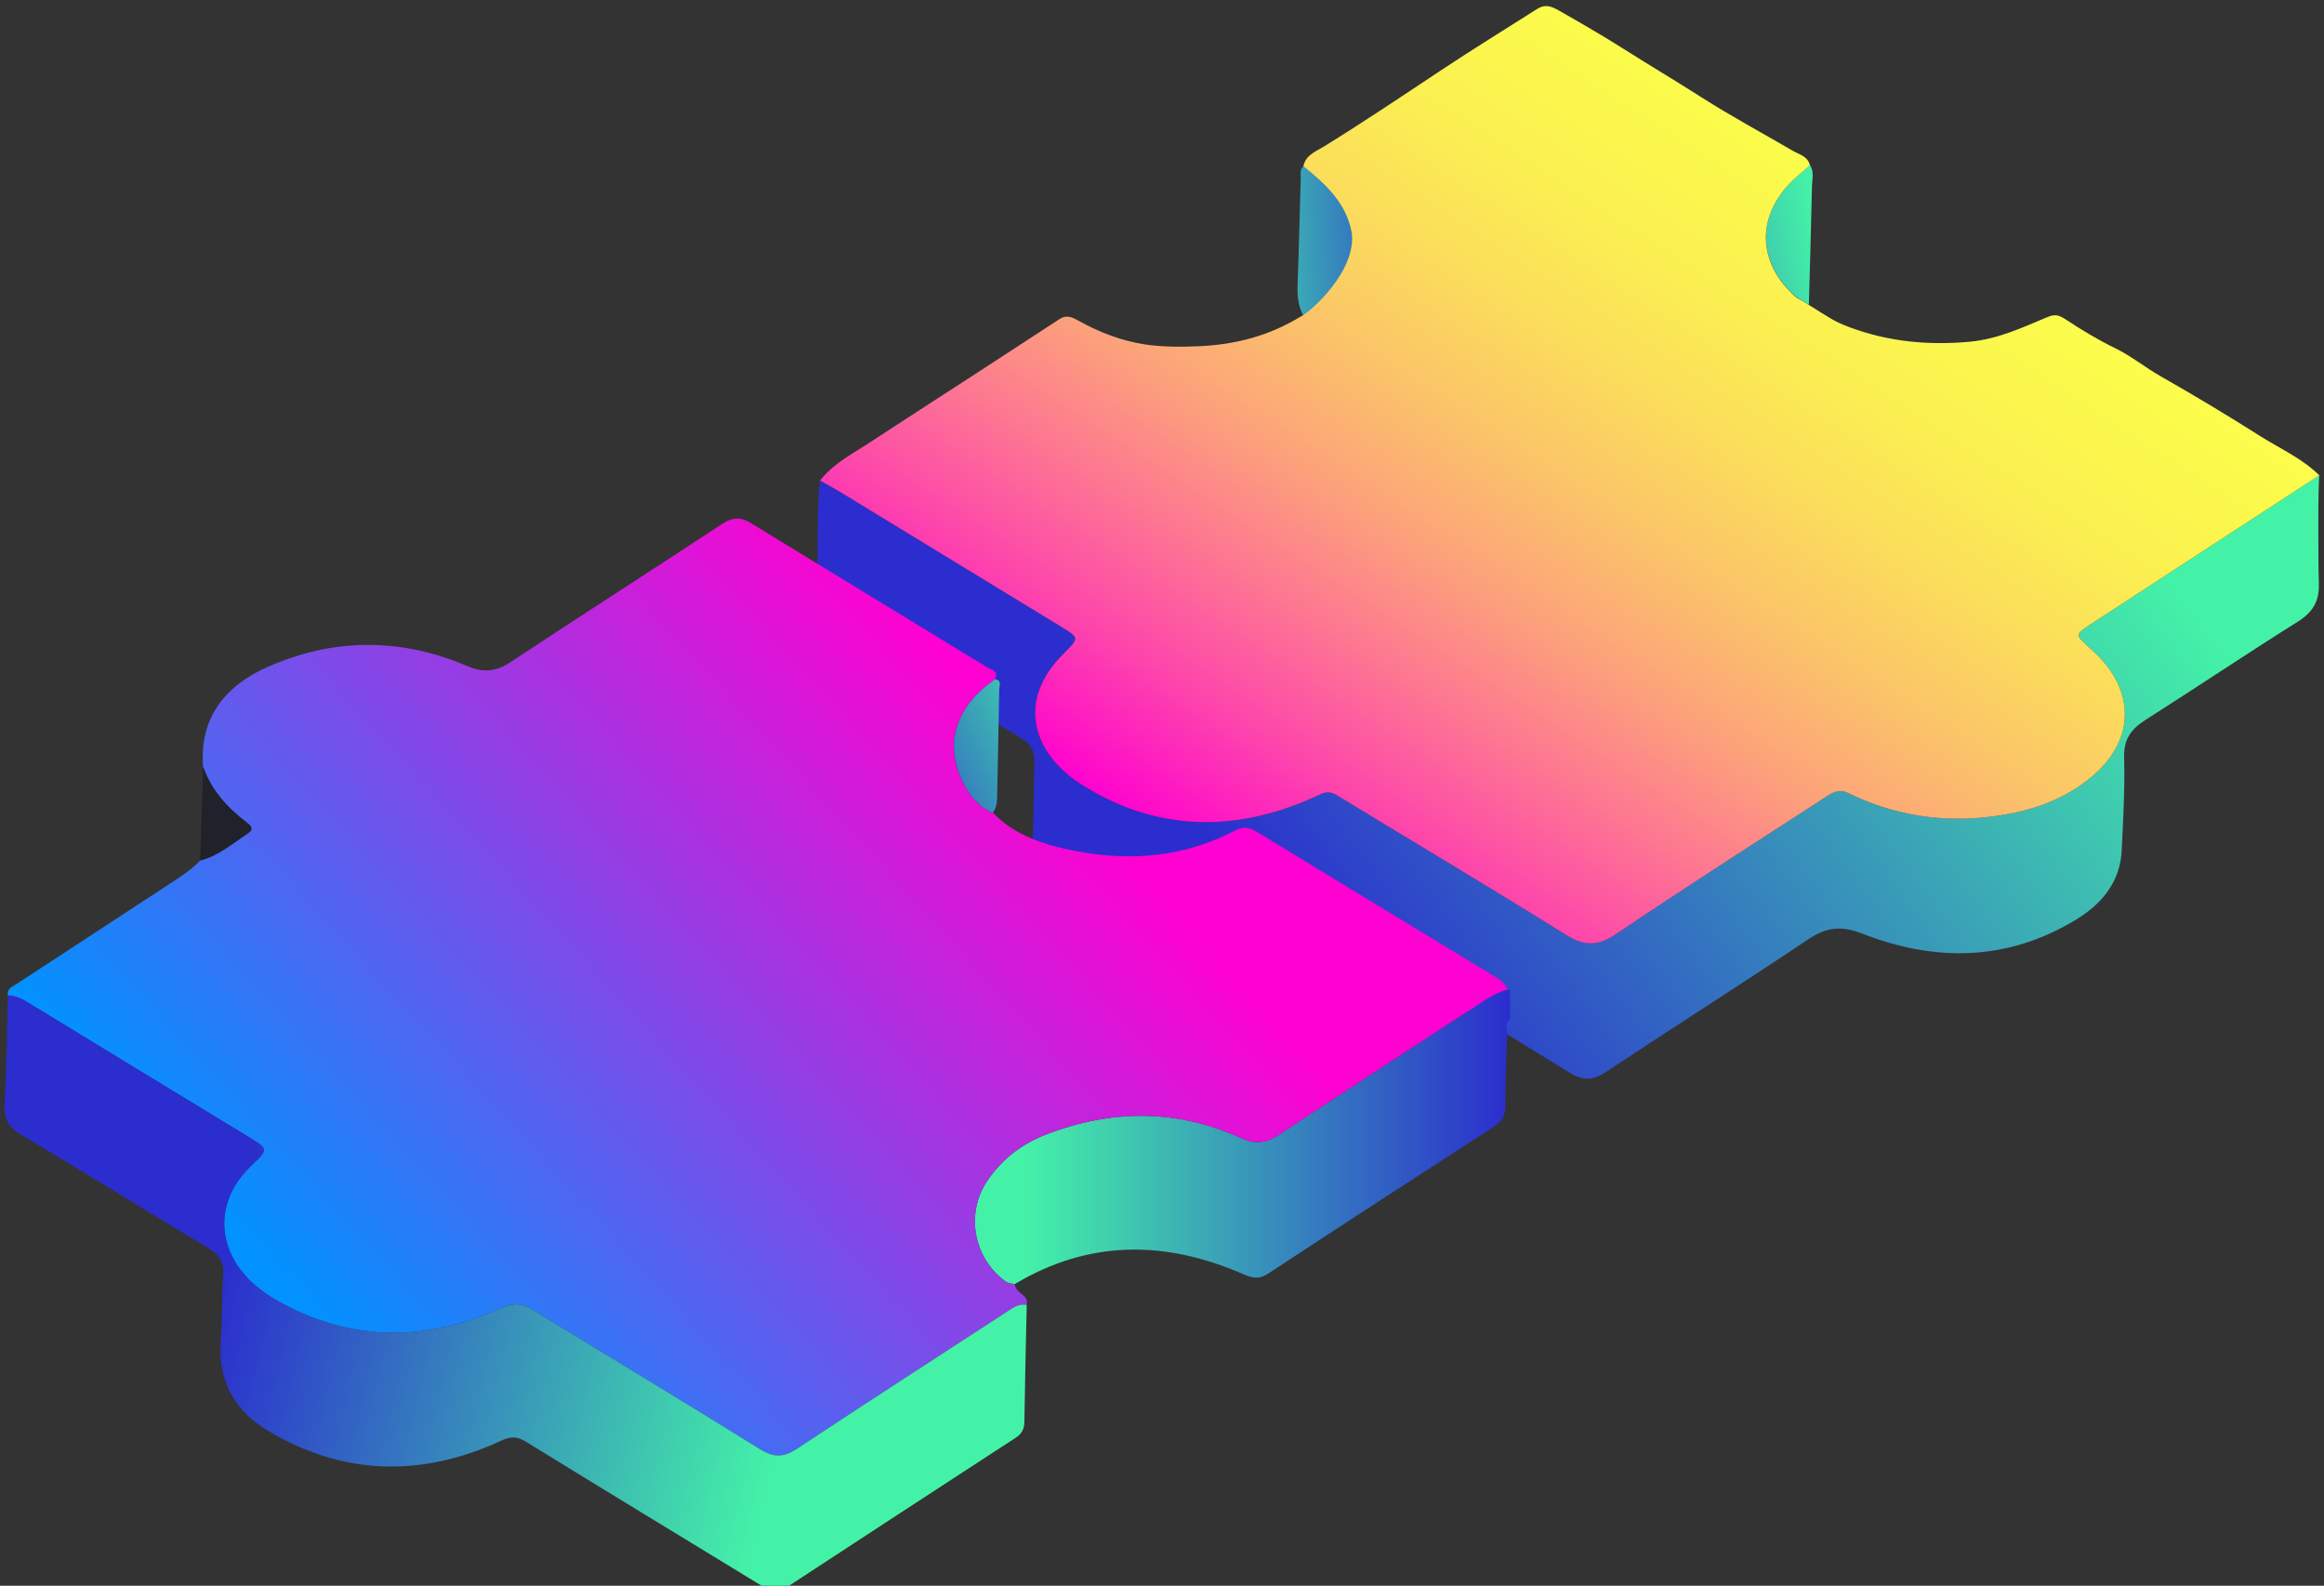
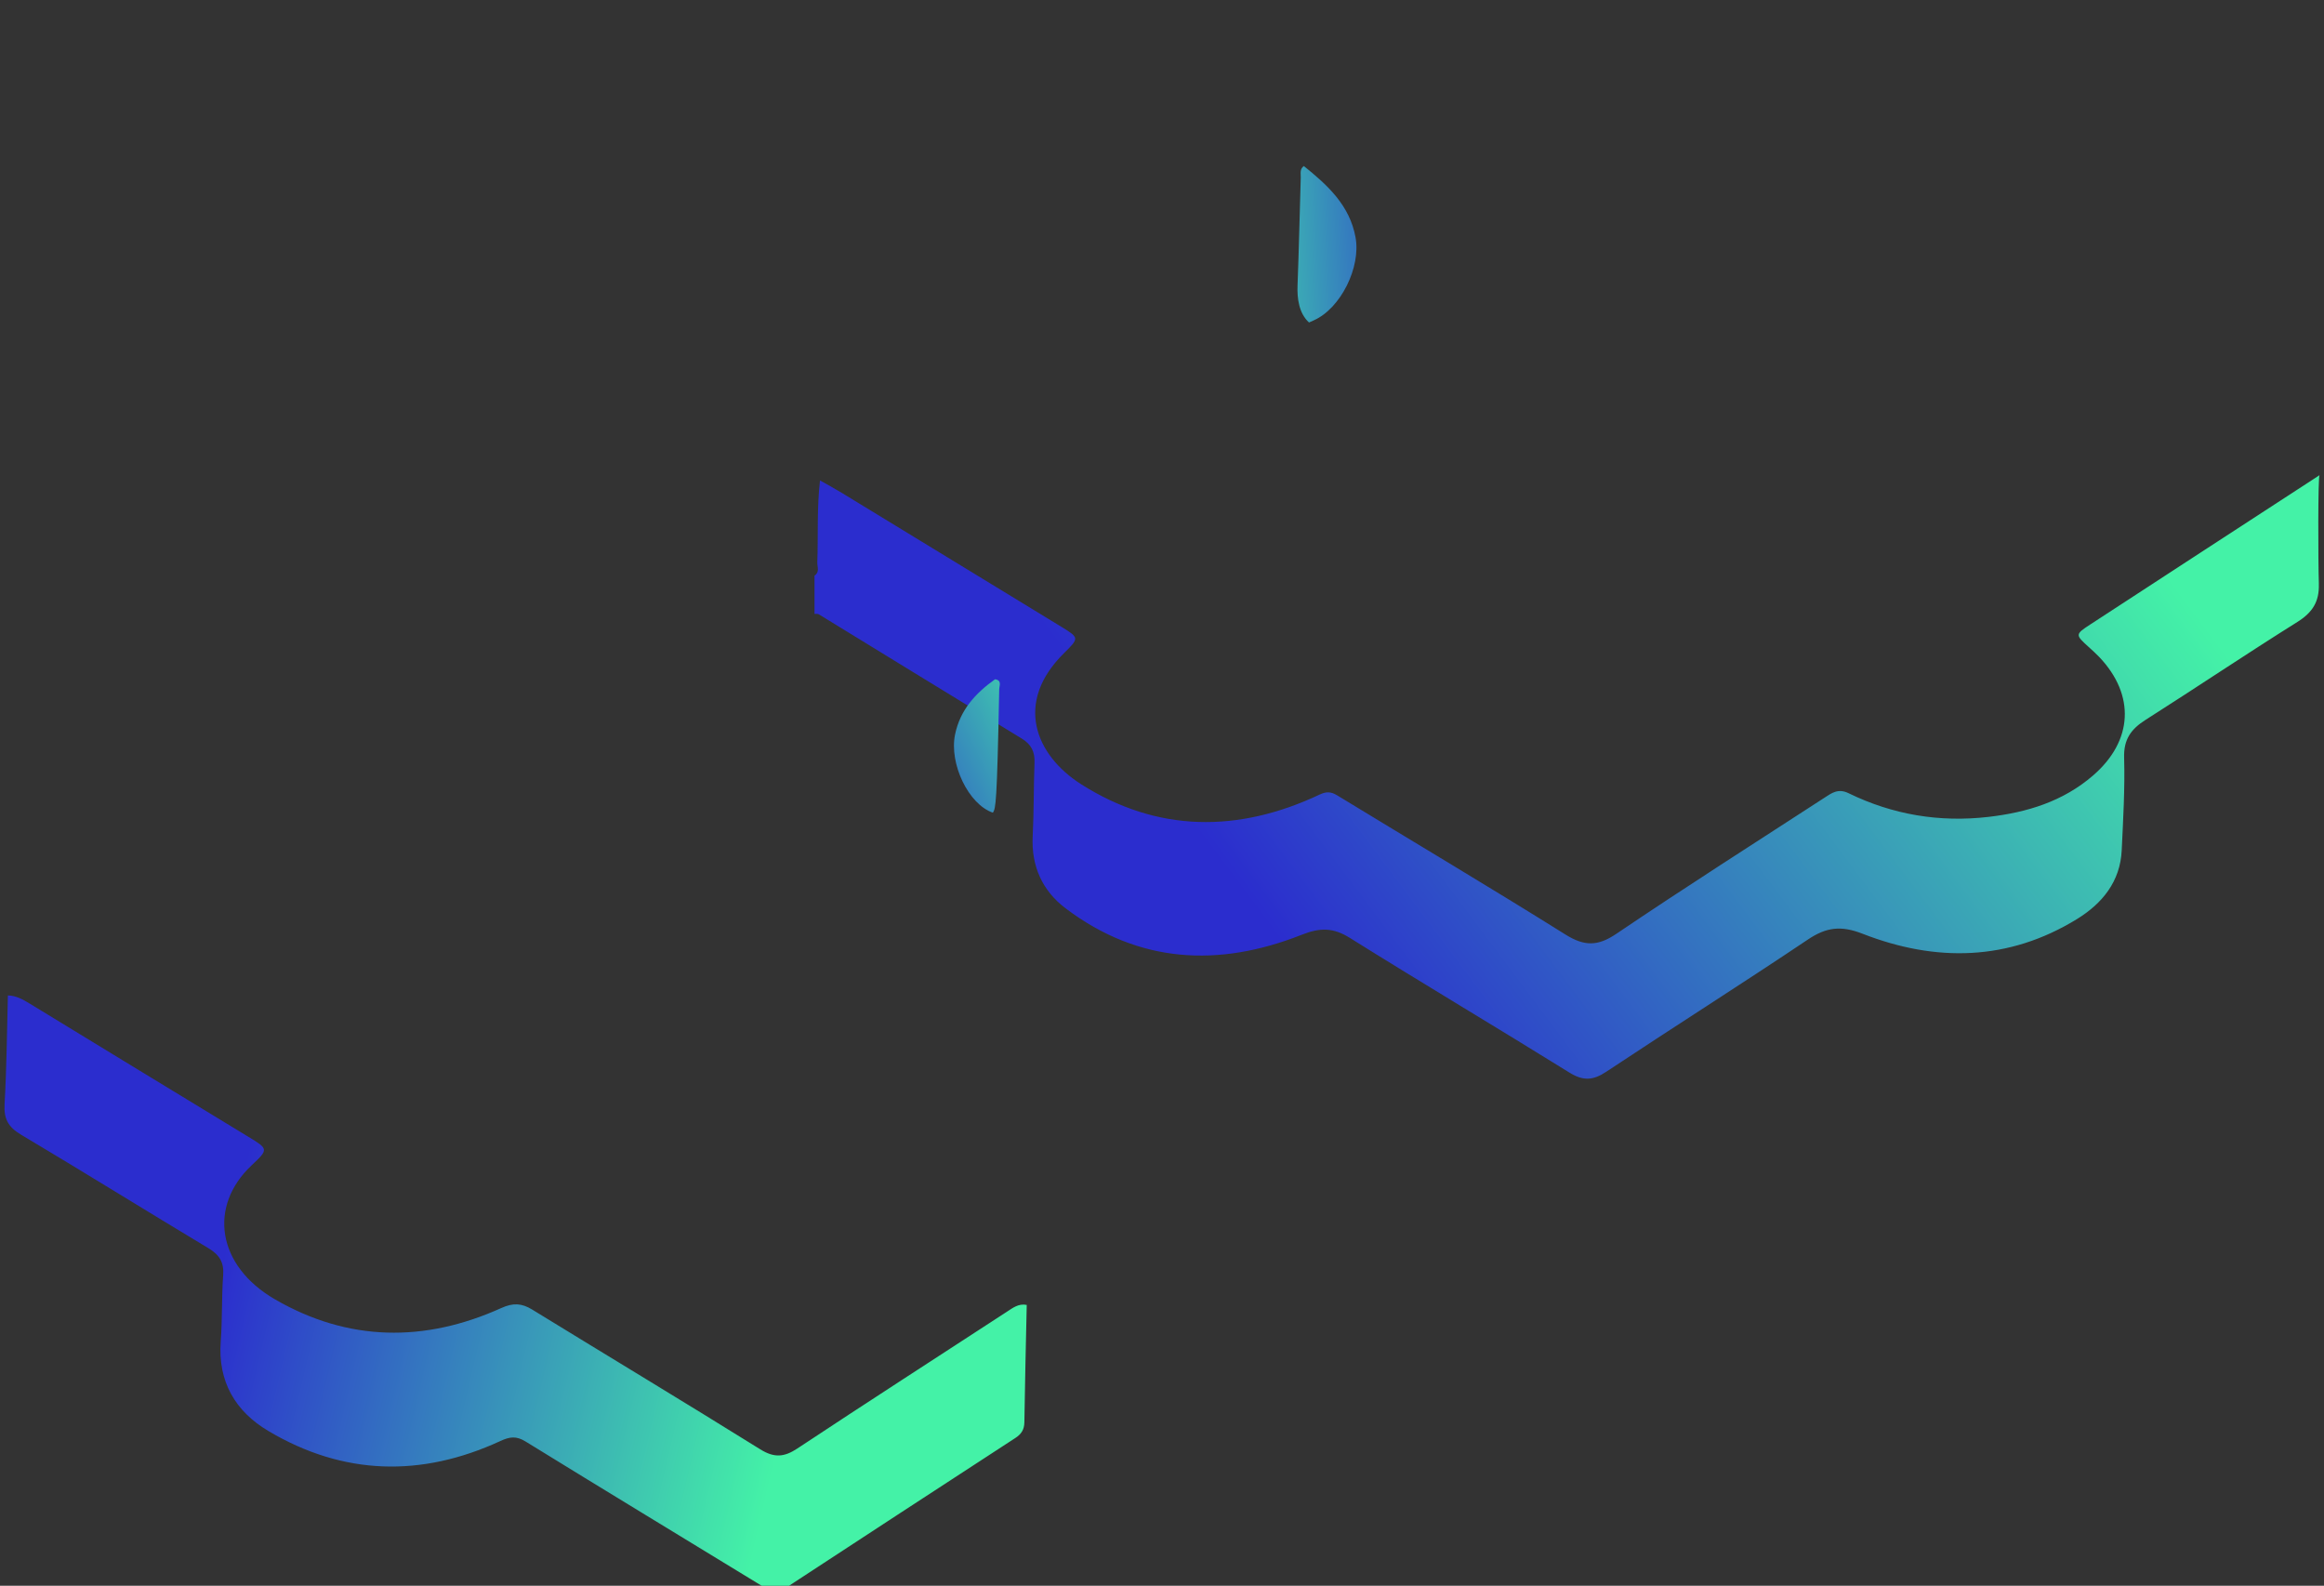
<svg xmlns="http://www.w3.org/2000/svg" width="192" height="131" viewBox="0 0 192 131" fill="none">
  <rect x="0" y="0" width="192" height="131" fill="#333333" stroke="none" />
  <path d="M191.573 48.244C191.622 49.702 191.047 50.597 189.806 51.377C185.585 54.02 181.45 56.805 177.247 59.476C176.052 60.237 175.441 61.087 175.487 62.596C175.56 65.142 175.407 67.695 175.288 70.24C175.169 72.832 173.671 74.642 171.605 75.916C165.942 79.404 159.924 79.495 153.891 77.142C152.096 76.439 150.886 76.595 149.361 77.616C143.847 81.317 138.233 84.865 132.701 88.539C131.603 89.27 130.784 89.306 129.653 88.603C123.635 84.865 117.541 81.247 111.535 77.49C110.157 76.628 109.081 76.613 107.553 77.218C100.703 79.929 94.074 79.611 88.025 75.03C86.121 73.587 85.192 71.558 85.317 69.085C85.421 67.065 85.388 65.039 85.467 63.018C85.504 62.117 85.21 61.499 84.422 61.019C78.823 57.608 73.239 54.17 67.645 50.747C67.554 50.692 67.413 50.722 67.291 50.713V47.556C67.737 47.269 67.511 46.822 67.523 46.459C67.6 44.2 67.483 41.938 67.746 39.689C68.342 40.025 68.941 40.349 69.525 40.704C75.577 44.39 81.625 48.076 87.671 51.771C89.178 52.694 89.168 52.709 87.882 53.981C83.795 58.024 85.507 62.361 89.321 64.788C95.614 68.786 102.308 68.807 109.02 65.641C109.561 65.387 109.943 65.387 110.462 65.699C116.749 69.534 123.088 73.294 129.332 77.203C130.897 78.181 131.998 78.184 133.541 77.139C139.211 73.306 144.984 69.629 150.727 65.903C151.326 65.512 151.861 65.109 152.717 65.525C156.369 67.306 160.233 67.954 164.282 67.484C167.473 67.114 170.447 66.209 172.935 64.051C176.217 61.206 176.422 57.431 173.442 54.286C173.164 53.993 172.862 53.724 172.562 53.452C171.446 52.44 171.425 52.413 172.7 51.581C179.005 47.464 185.319 43.363 191.631 39.255C191.499 39.34 191.512 46.376 191.576 48.244H191.573Z" fill="url(#paint0_linear_2001_69)" />
  <path d="M107.721 13.719C109.677 15.293 111.505 16.953 111.99 19.609C112.443 22.075 110.768 25.474 108.546 26.461C108.418 26.519 108.304 26.562 108.146 26.641C107.305 25.874 107.158 24.64 107.198 23.585C107.311 20.611 107.372 17.637 107.464 14.666C107.473 14.339 107.366 13.96 107.718 13.719H107.721Z" fill="url(#paint1_linear_2001_69)" />
-   <path d="M149.443 25.175C148.658 24.722 148.493 24.643 148.089 24.258C145.308 21.608 145.158 18.078 147.756 15.251C148.297 14.664 148.942 14.172 149.538 13.637C149.893 14.199 149.712 14.819 149.697 15.406C149.63 18.475 149.532 22.106 149.443 25.172V25.175Z" fill="url(#paint2_linear_2001_69)" />
-   <path d="M191.631 39.258C185.319 43.366 179.005 47.468 172.699 51.584C171.425 52.416 171.446 52.443 172.562 53.455C172.861 53.727 173.167 53.996 173.445 54.289C176.425 57.434 176.22 61.209 172.938 64.055C170.45 66.209 167.476 67.114 164.285 67.487C160.239 67.957 156.372 67.31 152.72 65.528C151.864 65.109 151.332 65.516 150.73 65.907C144.99 69.635 139.214 73.309 133.544 77.142C132.001 78.184 130.9 78.184 129.335 77.206C123.091 73.297 116.752 69.541 110.462 65.702C109.946 65.387 109.564 65.387 109.023 65.644C102.311 68.81 95.617 68.789 89.324 64.791C85.507 62.367 83.795 58.03 87.885 53.987C89.171 52.715 89.181 52.697 87.671 51.774C81.625 48.079 75.577 44.393 69.525 40.71C68.941 40.355 68.342 40.031 67.749 39.695C68.862 38.271 70.46 37.476 71.921 36.513C74.681 34.698 77.462 32.916 80.234 31.116C82.68 29.526 85.119 27.934 87.561 26.342C88.09 25.996 88.579 26.201 89.04 26.461C90.782 27.442 92.689 28.169 94.6 28.454C96.045 28.671 97.616 28.668 99.141 28.597C102.1 28.46 104.86 27.729 107.397 26.186C108.433 25.678 112.058 22.317 111.682 19.245C111.226 16.757 109.515 15.204 107.681 13.728C107.867 12.805 108.705 12.518 109.362 12.114C112.623 10.1 115.802 7.964 118.993 5.846C121.624 4.097 124.314 2.444 126.979 0.748C127.624 0.338 128.107 0.476 128.804 0.876C130.619 1.915 132.428 2.954 134.195 4.076C136.301 5.412 138.45 6.683 140.552 8.028C143.01 9.599 145.586 10.98 148.108 12.454C148.649 12.768 149.355 12.903 149.529 13.655C148.933 14.19 148.285 14.682 147.747 15.268C145.149 18.096 145.299 21.626 148.08 24.276C148.484 24.661 148.276 24.499 149.358 25.137C151.277 26.336 151.534 26.559 152.836 27.045C156.008 28.224 159.282 28.539 162.696 28.234C165.068 28.02 167.079 27.057 169.172 26.186C169.744 25.948 170.077 26.003 170.655 26.385C171.966 27.253 173.341 28.078 174.747 28.765C176.083 29.416 177.211 30.346 178.482 31.07C181.251 32.65 183.993 34.288 186.682 35.997C188.348 37.054 190.191 37.861 191.622 39.276L191.631 39.258Z" fill="url(#paint3_linear_2001_69)" />
-   <path d="M124.757 84.209C124.274 84.475 124.528 84.93 124.513 85.288C124.436 87.348 124.375 89.408 124.357 91.468C124.351 92.195 124.072 92.654 123.464 93.048C117.217 97.088 110.976 101.135 104.759 105.221C103.983 105.732 103.414 105.564 102.653 105.234C96.259 102.458 89.963 102.413 83.847 106.074C83.572 106.038 83.309 106.034 83.053 105.845C80.455 103.953 79.752 100.304 81.521 97.617C82.716 95.802 84.385 94.512 86.387 93.736C91.803 91.633 97.222 91.599 102.555 94.026C103.686 94.542 104.573 94.457 105.594 93.784C111.236 90.062 116.911 86.388 122.572 82.687C123.186 82.286 123.813 81.932 124.531 81.751C124.604 81.779 124.678 81.788 124.754 81.779V84.209H124.757Z" fill="url(#paint4_linear_2001_69)" />
-   <path d="M124.534 81.751C123.819 81.932 123.189 82.286 122.575 82.687C116.914 86.385 111.238 90.062 105.596 93.784C104.576 94.457 103.689 94.539 102.558 94.026C97.225 91.599 91.806 91.63 86.39 93.735C84.388 94.515 82.719 95.802 81.524 97.617C79.755 100.304 80.458 103.953 83.055 105.845C83.312 106.031 83.575 106.037 83.85 106.074C83.85 106.832 85.027 106.93 84.822 107.804C84.153 107.669 83.667 108.052 83.156 108.385C77.392 112.141 71.606 115.867 65.869 119.666C64.781 120.387 63.956 120.445 62.813 119.736C56.56 115.845 50.245 112.043 43.967 108.189C43.105 107.66 42.403 107.614 41.412 108.061C35.083 110.921 28.762 110.848 22.713 107.342C17.902 104.555 17.193 99.64 20.791 96.266C22.206 94.937 22.169 94.921 20.488 93.897C14.47 90.239 8.455 86.574 2.443 82.907C1.887 82.567 1.328 82.253 0.652 82.237C0.551 81.65 1.037 81.504 1.392 81.272C5.576 78.53 9.763 75.788 13.954 73.056C14.864 72.463 15.781 71.879 16.539 71.088C18.061 70.703 19.22 69.669 20.488 68.838C21.017 68.49 20.714 68.205 20.345 67.924C18.758 66.708 17.447 65.271 16.778 63.34C16.491 59.635 18.239 56.817 22.099 55.103C27.564 52.676 33.12 52.685 38.594 55.02C40.034 55.635 41.036 55.457 42.262 54.644C48.035 50.824 53.87 47.095 59.653 43.287C60.515 42.718 61.178 42.681 62.061 43.226C68.544 47.208 75.054 51.145 81.54 55.118C81.857 55.314 82.551 55.414 82.2 56.117C80.586 57.267 79.314 58.654 78.899 60.684C78.404 63.095 80.008 66.451 82.022 67.136C83.887 69.061 86.332 69.813 88.838 70.299C93.411 71.189 97.867 70.797 102.06 68.603C102.671 68.282 103.179 68.316 103.759 68.67C110.392 72.72 117.03 76.754 123.672 80.785C124.066 81.024 124.363 81.323 124.531 81.748L124.534 81.751Z" fill="url(#paint5_linear_2001_69)" />
  <path d="M0.655 82.234C1.331 82.249 1.887 82.564 2.446 82.903C8.458 86.571 14.473 90.239 20.491 93.894C22.172 94.915 22.209 94.933 20.794 96.263C17.197 99.637 17.906 104.552 22.716 107.339C28.765 110.845 35.086 110.918 41.415 108.057C42.403 107.611 43.105 107.657 43.97 108.186C50.248 112.04 56.56 115.839 62.816 119.733C63.959 120.445 64.784 120.384 65.873 119.662C71.609 115.863 77.392 112.138 83.159 108.381C83.67 108.048 84.153 107.663 84.825 107.801C84.755 111.037 84.675 114.274 84.629 117.511C84.62 118.116 84.361 118.483 83.884 118.794C77.505 122.948 71.129 127.102 64.763 131.277C64.115 131.702 63.657 131.448 63.113 131.115C56.55 127.105 49.97 123.122 43.423 119.085C42.653 118.611 42.115 118.684 41.336 119.045C34.817 122.052 28.374 121.9 22.169 118.214C19.44 116.594 17.988 114.13 18.236 110.808C18.373 108.993 18.303 107.165 18.437 105.349C18.517 104.267 18.116 103.65 17.206 103.106C12.034 100.001 6.912 96.816 1.731 93.732C0.686 93.109 0.307 92.433 0.377 91.217C0.551 88.228 0.57 85.232 0.652 82.24L0.655 82.234Z" fill="url(#paint6_linear_2001_69)" />
-   <path d="M82.026 67.135C80.014 66.451 78.407 63.095 78.902 60.683C79.318 58.654 80.589 57.266 82.203 56.117C82.799 56.193 82.554 56.667 82.551 56.954C82.508 59.971 82.426 62.991 82.374 66.007C82.368 66.429 82.264 66.796 82.026 67.135Z" fill="url(#paint7_linear_2001_69)" />
-   <path d="M16.781 63.334C17.45 65.266 18.761 66.702 20.348 67.918C20.718 68.203 21.02 68.487 20.491 68.832C19.223 69.664 18.065 70.697 16.543 71.082C16.622 68.499 16.701 65.916 16.784 63.331L16.781 63.334Z" fill="#20212A" />
+   <path d="M82.026 67.135C80.014 66.451 78.407 63.095 78.902 60.683C79.318 58.654 80.589 57.266 82.203 56.117C82.799 56.193 82.554 56.667 82.551 56.954C82.368 66.429 82.264 66.796 82.026 67.135Z" fill="url(#paint7_linear_2001_69)" />
  <defs>
    <linearGradient id="paint0_linear_2001_69" x1="168.772" y1="21.057" x2="101.205" y2="71.671" gradientUnits="userSpaceOnUse">
      <stop offset="0.09" stop-color="#44F2A7" />
      <stop offset="1" stop-color="#2B2DCE" />
    </linearGradient>
    <linearGradient id="paint1_linear_2001_69" x1="97.347" y1="20.703" x2="119.708" y2="19.596" gradientUnits="userSpaceOnUse">
      <stop offset="0.09" stop-color="#44F2A7" />
      <stop offset="1" stop-color="#2B2DCE" />
    </linearGradient>
    <linearGradient id="paint2_linear_2001_69" x1="152.643" y1="18.814" x2="125.127" y2="23.973" gradientUnits="userSpaceOnUse">
      <stop offset="0.09" stop-color="#44F2A7" />
      <stop offset="1" stop-color="#2B2DCE" />
    </linearGradient>
    <linearGradient id="paint3_linear_2001_69" x1="153.398" y1="3.086" x2="105.853" y2="76.06" gradientUnits="userSpaceOnUse">
      <stop stop-color="#FBFF4A" />
      <stop offset="0.14" stop-color="#FBFB4B" />
      <stop offset="0.27" stop-color="#FBF051" />
      <stop offset="0.39" stop-color="#FBDD5B" />
      <stop offset="0.51" stop-color="#FBC369" />
      <stop offset="0.63" stop-color="#FCA17B" />
      <stop offset="0.74" stop-color="#FD7891" />
      <stop offset="0.86" stop-color="#FD47AB" />
      <stop offset="0.97" stop-color="#FE10C8" />
      <stop offset="1" stop-color="#FF01D1" />
    </linearGradient>
    <linearGradient id="paint4_linear_2001_69" x1="80.546" y1="93.91" x2="124.757" y2="93.91" gradientUnits="userSpaceOnUse">
      <stop offset="0.09" stop-color="#44F2A7" />
      <stop offset="1" stop-color="#2B2DCE" />
    </linearGradient>
    <linearGradient id="paint5_linear_2001_69" x1="26.858" y1="110.182" x2="86.564" y2="56.004" gradientUnits="userSpaceOnUse">
      <stop stop-color="#0192FF" />
      <stop offset="0.94" stop-color="#FF01D1" />
    </linearGradient>
    <linearGradient id="paint6_linear_2001_69" x1="70.106" y1="115.659" x2="18.508" y2="103.619" gradientUnits="userSpaceOnUse">
      <stop offset="0.09" stop-color="#44F2A7" />
      <stop offset="1" stop-color="#2B2DCE" />
    </linearGradient>
    <linearGradient id="paint7_linear_2001_69" x1="91.491" y1="57.101" x2="70.442" y2="67.257" gradientUnits="userSpaceOnUse">
      <stop offset="0.09" stop-color="#44F2A7" />
      <stop offset="1" stop-color="#2B2DCE" />
    </linearGradient>
  </defs>
</svg>